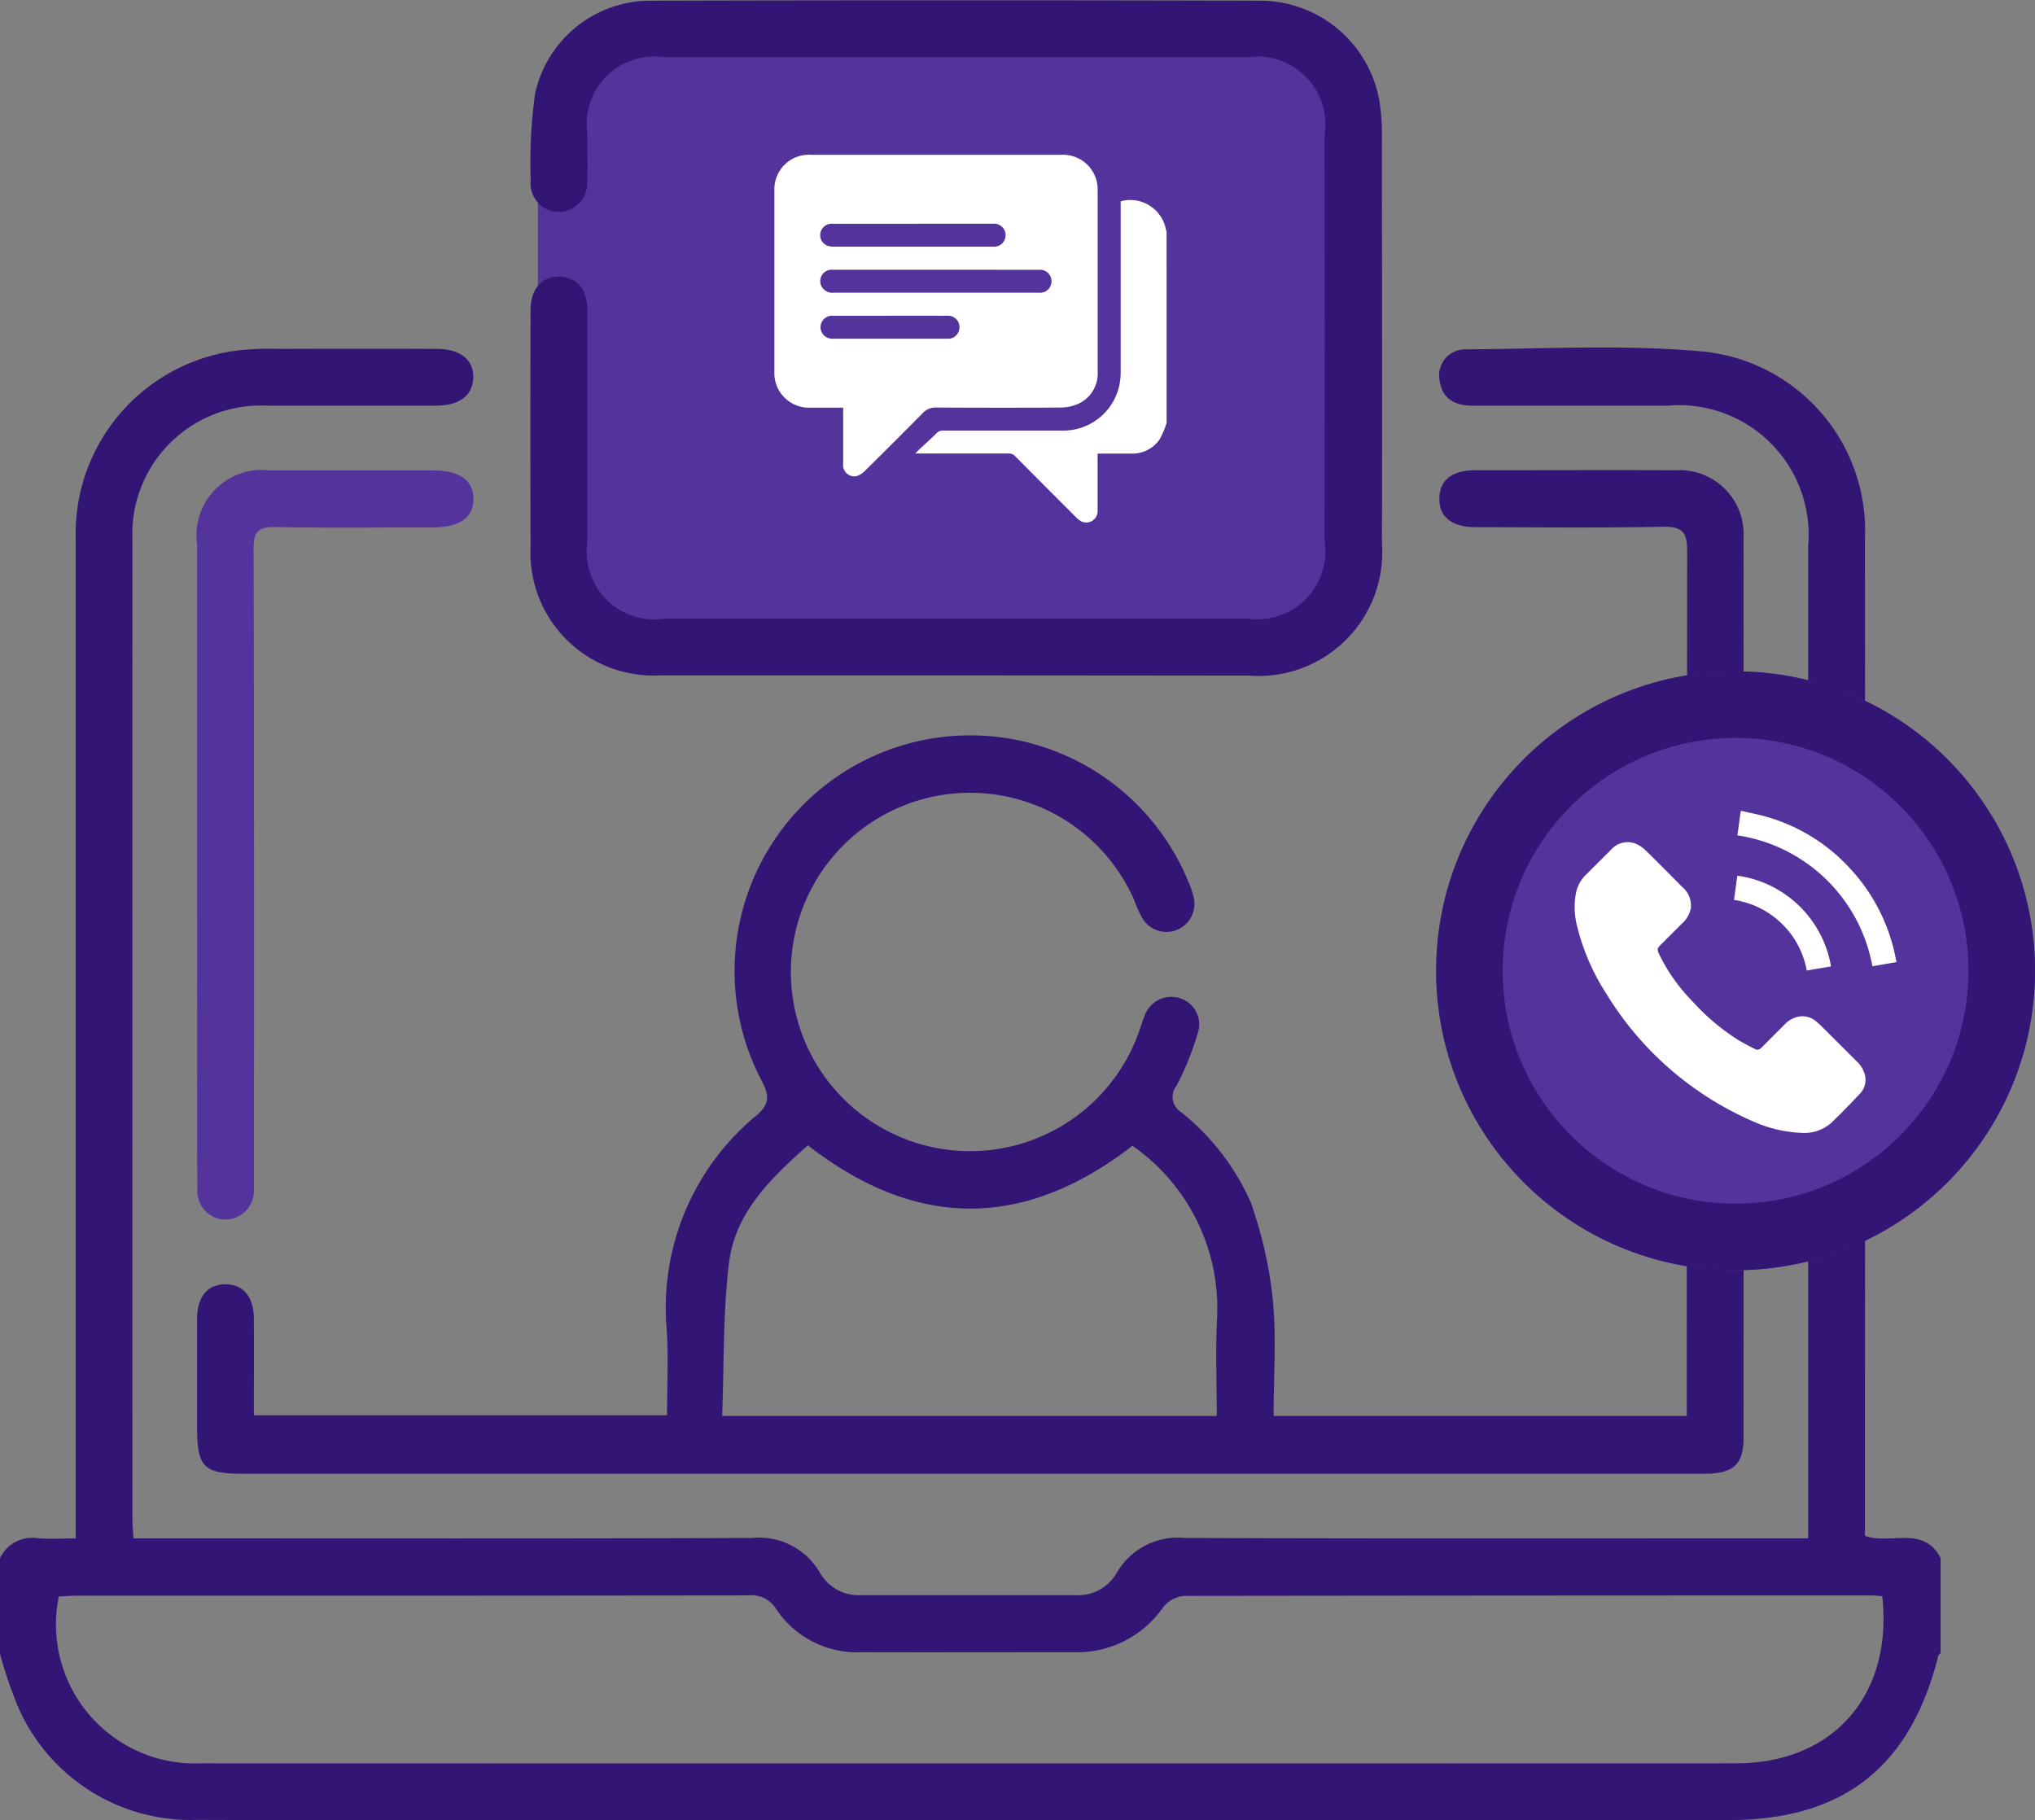
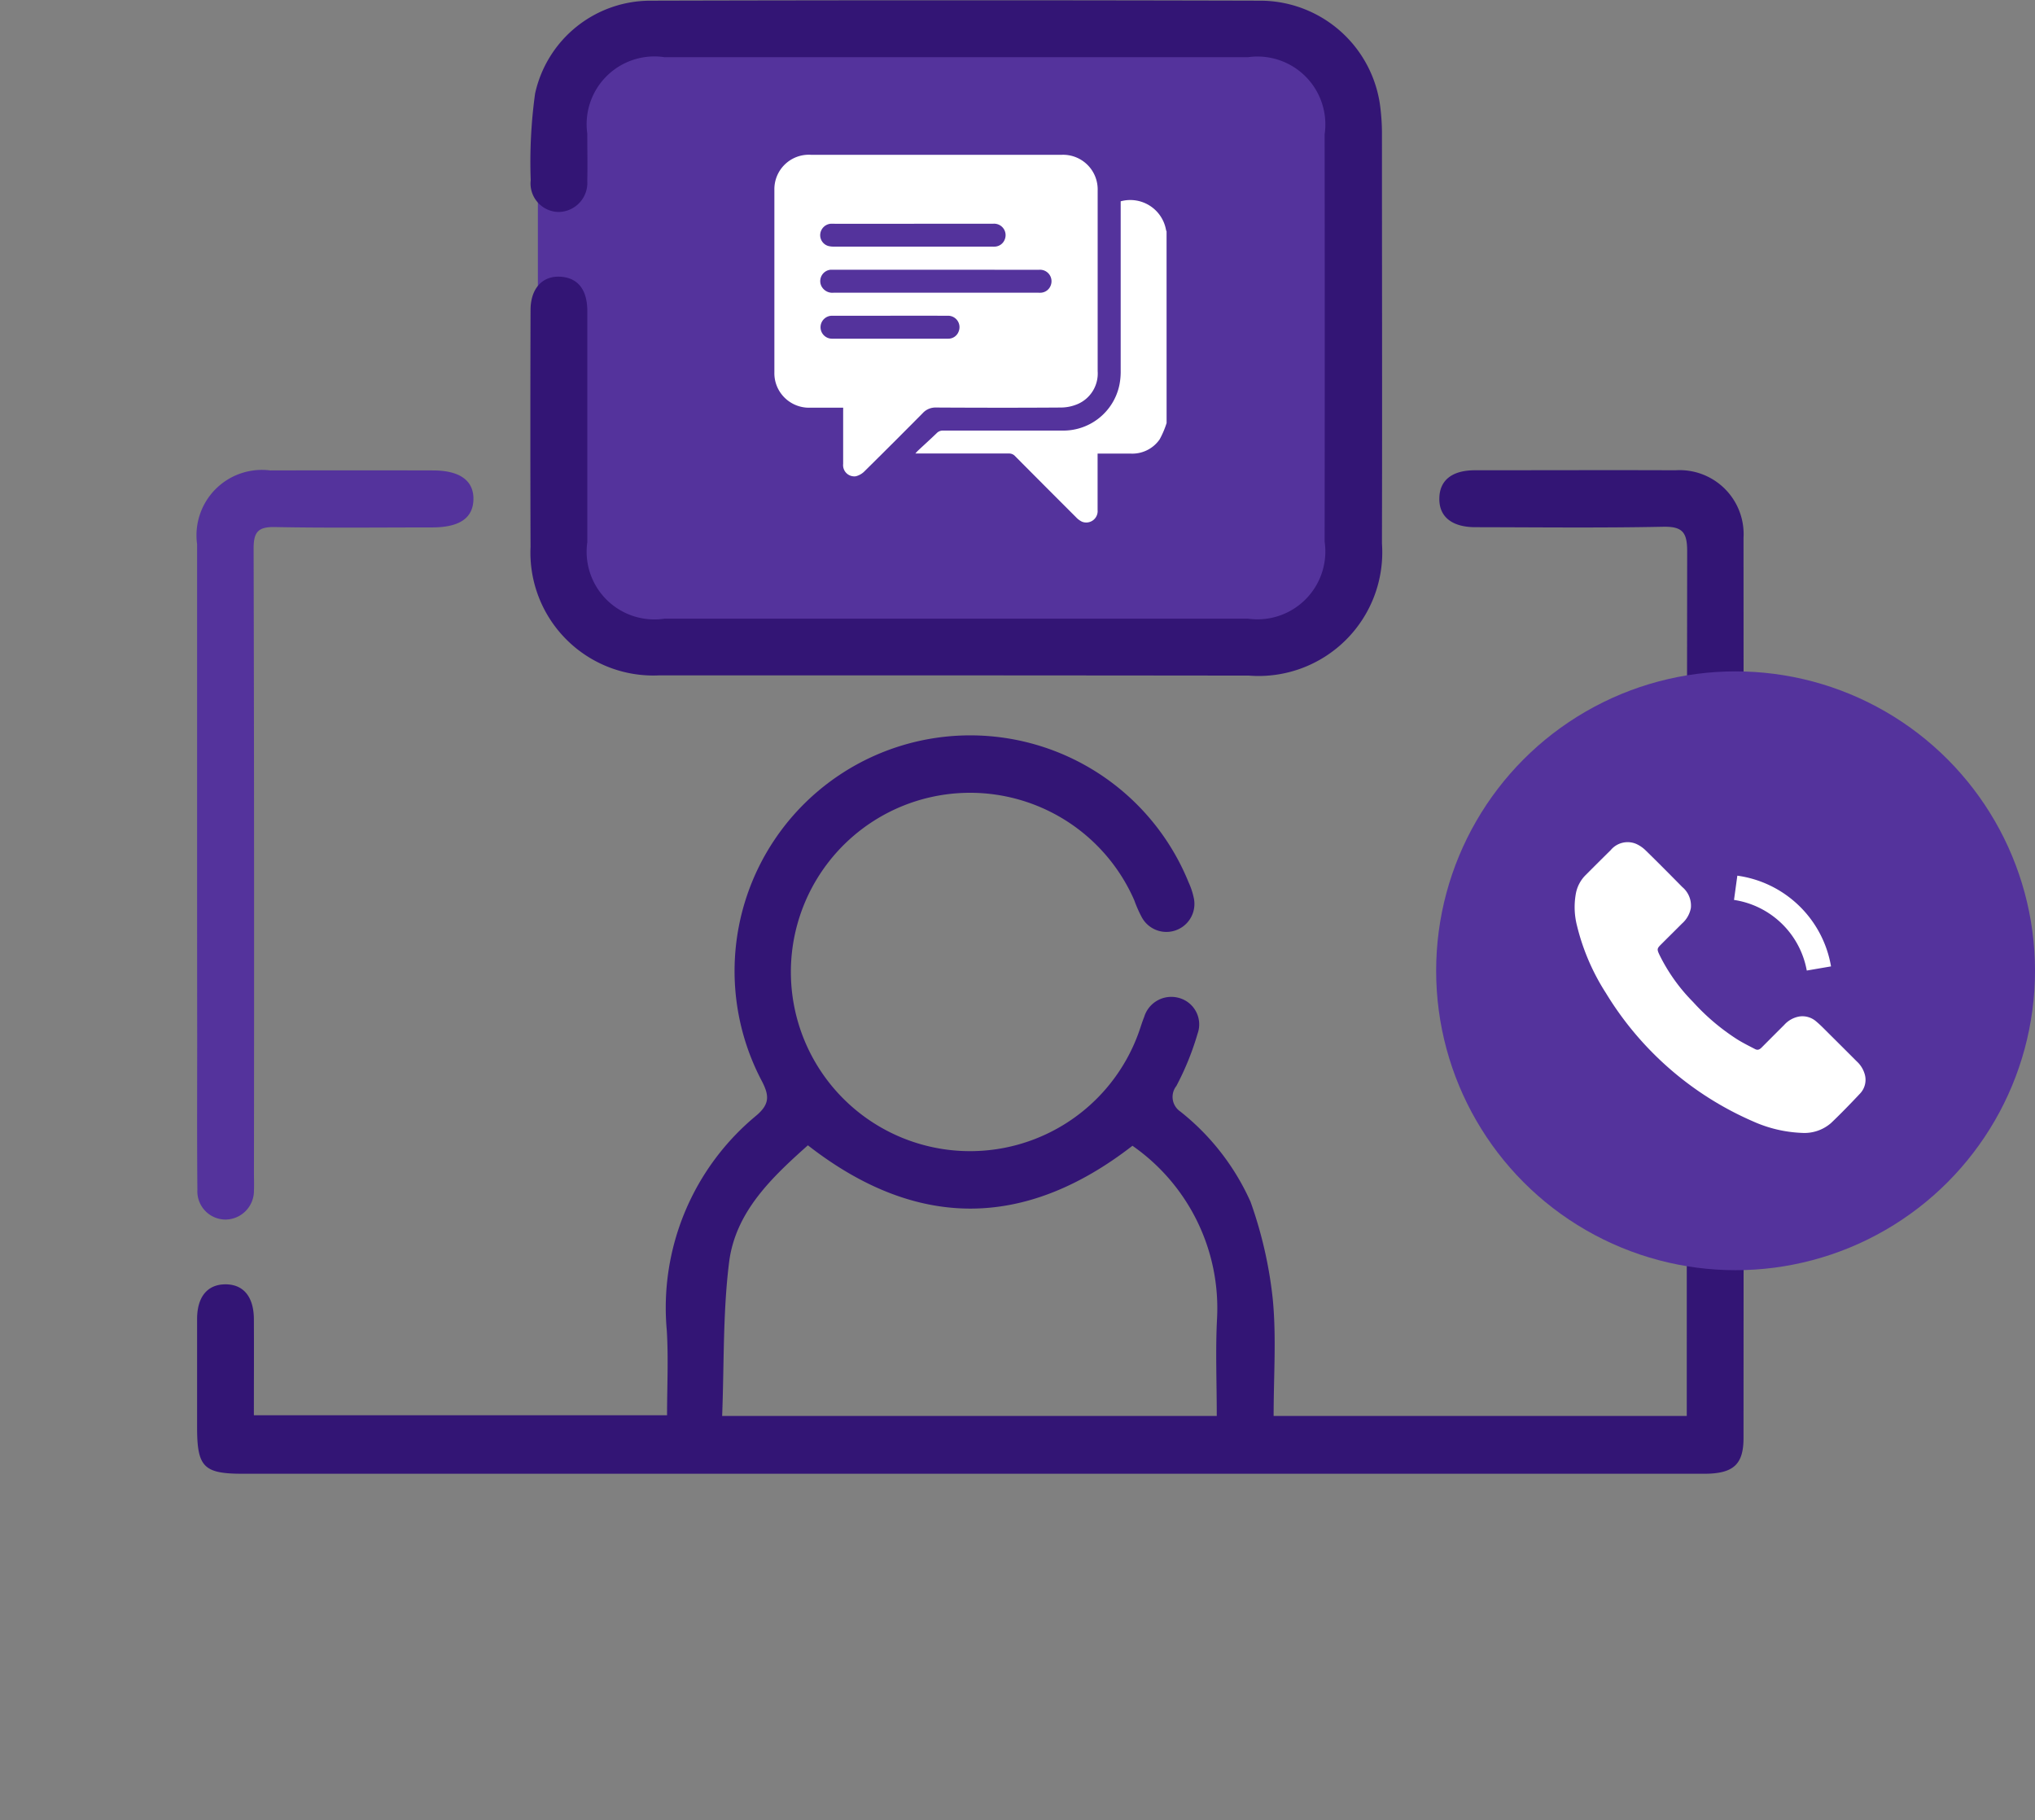
<svg xmlns="http://www.w3.org/2000/svg" width="61.167" height="54.713" viewBox="0 0 61.167 54.713">
  <rect x="0" y="0" width="61.167" height="54.713" fill="#808080" stroke="none" />
-   <path d="M165.832,277.049a1.066,1.066,0,0,1,1.126-.6c.355.029.714.006,1.149.006v-.707q0-14.667,0-29.333a5.552,5.552,0,0,1,4.816-5.662,8.439,8.439,0,0,1,1.306-.055q2.364-.009,4.727,0c.706,0,1.112.322,1.1.861s-.413.845-1.126.846c-1.69,0-3.379,0-5.069,0a3.863,3.863,0,0,0-4.048,4.045q-.007,14.724,0,29.447c0,.166.018.332.031.556h.7c5.962,0,11.923.011,17.885-.011a2.112,2.112,0,0,1,2.05,1.048,1.341,1.341,0,0,0,1.24.671q3.218,0,6.436,0a1.343,1.343,0,0,0,1.243-.668,2.11,2.11,0,0,1,2.048-1.051c6,.022,12,.011,18,.011h.734v-.665q0-14.581,0-29.162a3.894,3.894,0,0,0-4.217-4.221q-2.933,0-5.867,0c-.513,0-.9-.184-.989-.733a.786.786,0,0,1,.734-.96c2.392-.011,4.8-.153,7.171.065a5.409,5.409,0,0,1,4.875,5.638q.012,13.1,0,26.2v3.762c.764.279,1.762-.328,2.275.668V279.9c-.024.028-.062.053-.07.085-.842,3.356-2.864,4.937-6.32,4.937h-29.38c-5.542,0-11.084.015-16.626-.007a5.659,5.659,0,0,1-5.4-3.418,12.8,12.8,0,0,1-.541-1.6Zm56.576,1.142c-.124-.009-.217-.022-.31-.022q-10.337,0-20.674.013a.91.91,0,0,0-.629.341,3.151,3.151,0,0,1-2.684,1.352c-2.126,0-4.252.007-6.379,0a2.918,2.918,0,0,1-2.576-1.307.872.872,0,0,0-.851-.4q-10.081.012-20.161.007c-.184,0-.368.017-.544.026a4.178,4.178,0,0,0,4.3,5.014q23.066.006,46.132,0C220.933,283.209,222.733,281.166,222.408,278.192Z" transform="translate(-165.832 -230.211)" fill="#331575" />
  <rect width="25" height="18" rx="3" transform="translate(16.167 1.181)" fill="#54339c" />
  <path d="M237.182,293.332H249.6v-.639q0-12.675.012-25.35c0-.567-.133-.752-.724-.74-1.879.038-3.759.016-5.639.013-.711,0-1.1-.317-1.086-.873.009-.536.38-.836,1.061-.838,2.013,0,4.026-.008,6.038,0a1.923,1.923,0,0,1,2.044,2.031q.007,13.53,0,27.059c0,.8-.309,1.074-1.186,1.074q-8.887,0-17.773,0H206.2c-1.18,0-1.376-.2-1.376-1.4,0-1.082,0-2.165,0-3.247,0-.674.312-1.046.852-1.047s.851.372.855,1.044c.005.949,0,1.9,0,2.892H218.95c0-.856.044-1.706-.008-2.551a7.492,7.492,0,0,1,2.7-6.466c.4-.344.382-.6.149-1.044A7.084,7.084,0,1,1,234.63,277.3a2.167,2.167,0,0,1,.157.485.842.842,0,0,1-1.563.565,3.824,3.824,0,0,1-.23-.519,5.386,5.386,0,1,0,.126,3.994c.058-.16.105-.325.17-.483a.851.851,0,0,1,1.032-.58.824.824,0,0,1,.575,1.076,8.357,8.357,0,0,1-.638,1.574.531.531,0,0,0,.119.769,7.206,7.206,0,0,1,2.112,2.718,12.656,12.656,0,0,1,.665,2.909C237.268,290.953,237.182,292.119,237.182,293.332Zm-1.709,0c0-1.011-.042-1.979.009-2.942a5.952,5.952,0,0,0-2.543-5.18q-4.883,3.784-9.756-.014c-1.1.98-2.181,2.01-2.369,3.522s-.147,3.051-.208,4.613Z" transform="translate(-198.9 -250.769)" fill="#331575" />
  <path d="M283.55,192.171q-4.443,0-8.886,0a3.694,3.694,0,0,1-3.874-3.859q-.011-3.56,0-7.12c0-.673.38-1.059.949-1,.487.051.756.4.757,1.026,0,2.316,0,4.633,0,6.949a2.036,2.036,0,0,0,2.319,2.3q8.771,0,17.543,0a2.04,2.04,0,0,0,2.3-2.315q.007-6.123,0-12.246a2.04,2.04,0,0,0-2.3-2.317q-8.771,0-17.543,0a2.037,2.037,0,0,0-2.32,2.295c0,.475.011.95,0,1.424a.875.875,0,0,1-.867.934.858.858,0,0,1-.833-.957,14.954,14.954,0,0,1,.132-2.605,3.55,3.55,0,0,1,3.447-2.789q9.2-.024,18.4,0a3.642,3.642,0,0,1,3.566,3.275,6.345,6.345,0,0,1,.041.681c0,4.12.01,8.24,0,12.36a3.717,3.717,0,0,1-4,3.971Q287.964,192.173,283.55,192.171Z" transform="translate(-254.843 -171.87)" fill="#331575" />
  <path d="M204.82,276.635q0-4.752,0-9.5a1.966,1.966,0,0,1,2.2-2.216q2.447-.006,4.895,0c.8,0,1.223.306,1.211.871s-.424.841-1.242.842c-1.575,0-3.15.019-4.724-.011-.506-.01-.642.148-.641.646q.023,9.391.01,18.781c0,.171.008.342,0,.512a.864.864,0,0,1-.86.877.849.849,0,0,1-.84-.893c-.014-1.518-.006-3.035-.006-4.553Q204.82,279.31,204.82,276.635Z" transform="translate(-198.896 -250.778)" fill="#54339c" />
  <g transform="translate(23.269 4.652)">
    <path d="M462.873,375.369a2.73,2.73,0,0,1-.209.491,1,1,0,0,1-.884.427c-.322,0-.644,0-.981,0v.13c0,.522,0,1.044,0,1.566a.343.343,0,0,1-.468.352.607.607,0,0,1-.182-.136q-.917-.915-1.83-1.835a.243.243,0,0,0-.191-.079q-1.33,0-2.66,0h-.147c.036-.04.056-.065.079-.086.188-.176.379-.348.564-.527a.252.252,0,0,1,.192-.076q1.791,0,3.582,0a1.722,1.722,0,0,0,1.714-1.36,2.033,2.033,0,0,0,.041-.445q0-2.476,0-4.952v-.135a1.092,1.092,0,0,1,1.363.861.229.229,0,0,0,.016.043Z" transform="translate(-451.077 -367.305)" fill="#fff" />
    <path d="M310.042,328.381c-.341,0-.667,0-.992,0a1.044,1.044,0,0,1-.876-.425,1.029,1.029,0,0,1-.2-.635q0-2.741,0-5.482a1.036,1.036,0,0,1,1.1-1.06h6.922c.207,0,.415,0,.622,0a1.041,1.041,0,0,1,1.073,1.078c0,.5,0,1.006,0,1.509q0,1.958,0,3.916a1,1,0,0,1-.59.985,1.3,1.3,0,0,1-.522.109c-1.248.009-2.5.007-3.743,0a.519.519,0,0,0-.4.165q-.871.88-1.752,1.75a.561.561,0,0,1-.261.151.337.337,0,0,1-.382-.369c0-.518,0-1.037,0-1.555Zm2.8-4.147h-3.05c-.042,0-.085,0-.126,0a.343.343,0,0,0-.283.483.369.369,0,0,0,.378.207q3.067,0,6.135,0a.72.72,0,0,0,.1,0,.336.336,0,0,0,.285-.221.345.345,0,0,0-.356-.467Zm-.706-1.382h-2.348a1.247,1.247,0,0,0-.126,0,.347.347,0,0,0-.309.307.338.338,0,0,0,.241.361.613.613,0,0,0,.17.019h4.753a.756.756,0,0,0,.092,0,.335.335,0,0,0,.293-.225.344.344,0,0,0-.349-.463Q313.344,322.85,312.136,322.852Zm-.677,2.765c-.583,0-1.166,0-1.749,0a.345.345,0,1,0-.007.69c.034,0,.069,0,.1,0h3.049c.115,0,.23,0,.345,0a.331.331,0,0,0,.318-.223.343.343,0,0,0-.346-.466C312.6,325.615,312.03,325.616,311.459,325.616Z" transform="translate(-307.967 -320.778)" fill="#fff" />
  </g>
  <g transform="translate(43.167 20.181)" fill="#54339c" stroke="#331575" stroke-width="2">
    <circle cx="9" cy="9" r="9" stroke="none" />
-     <circle cx="9" cy="9" r="8" fill="none" />
  </g>
  <g transform="translate(47.329 24.381)">
-     <path d="M249.372,108.653c.217.05.435.093.649.151a5.4,5.4,0,0,1,2.551,1.538,5.5,5.5,0,0,1,1.33,2.4c.038.143.064.288.1.449l-.726.126a4.853,4.853,0,0,0-4.057-3.934l.1-.73Z" transform="translate(-244.326 -108.653)" fill="#fff" />
    <path d="M61.592,154.325a3.957,3.957,0,0,1-1.474-.348,9.684,9.684,0,0,1-4.418-3.855,6.653,6.653,0,0,1-.87-2.027,2.251,2.251,0,0,1-.028-.992,1.056,1.056,0,0,1,.291-.531c.249-.25.5-.5.75-.746a.66.66,0,0,1,.762-.19.983.983,0,0,1,.292.2c.372.363.737.732,1.1,1.1a.727.727,0,0,1,.256.63.822.822,0,0,1-.266.466c-.211.212-.424.422-.635.633-.116.116-.118.142-.052.289a5.377,5.377,0,0,0,1.017,1.433,6.564,6.564,0,0,0,1.329,1.126c.173.108.358.2.538.293.083.045.143.007.2-.051q.336-.338.674-.675a.793.793,0,0,1,.461-.255.629.629,0,0,1,.5.149c.12.1.231.214.342.325q.439.436.876.874a.832.832,0,0,1,.249.414.6.6,0,0,1-.146.554c-.282.3-.572.6-.874.888A1.219,1.219,0,0,1,61.592,154.325Z" transform="translate(-54.759 -144.652)" fill="#fff" />
    <path d="M245.164,186.523l.1-.729a3.317,3.317,0,0,1,2.816,2.727l-.729.125A2.62,2.62,0,0,0,245.164,186.523Z" transform="translate(-240.373 -183.853)" fill="#fff" />
  </g>
</svg>